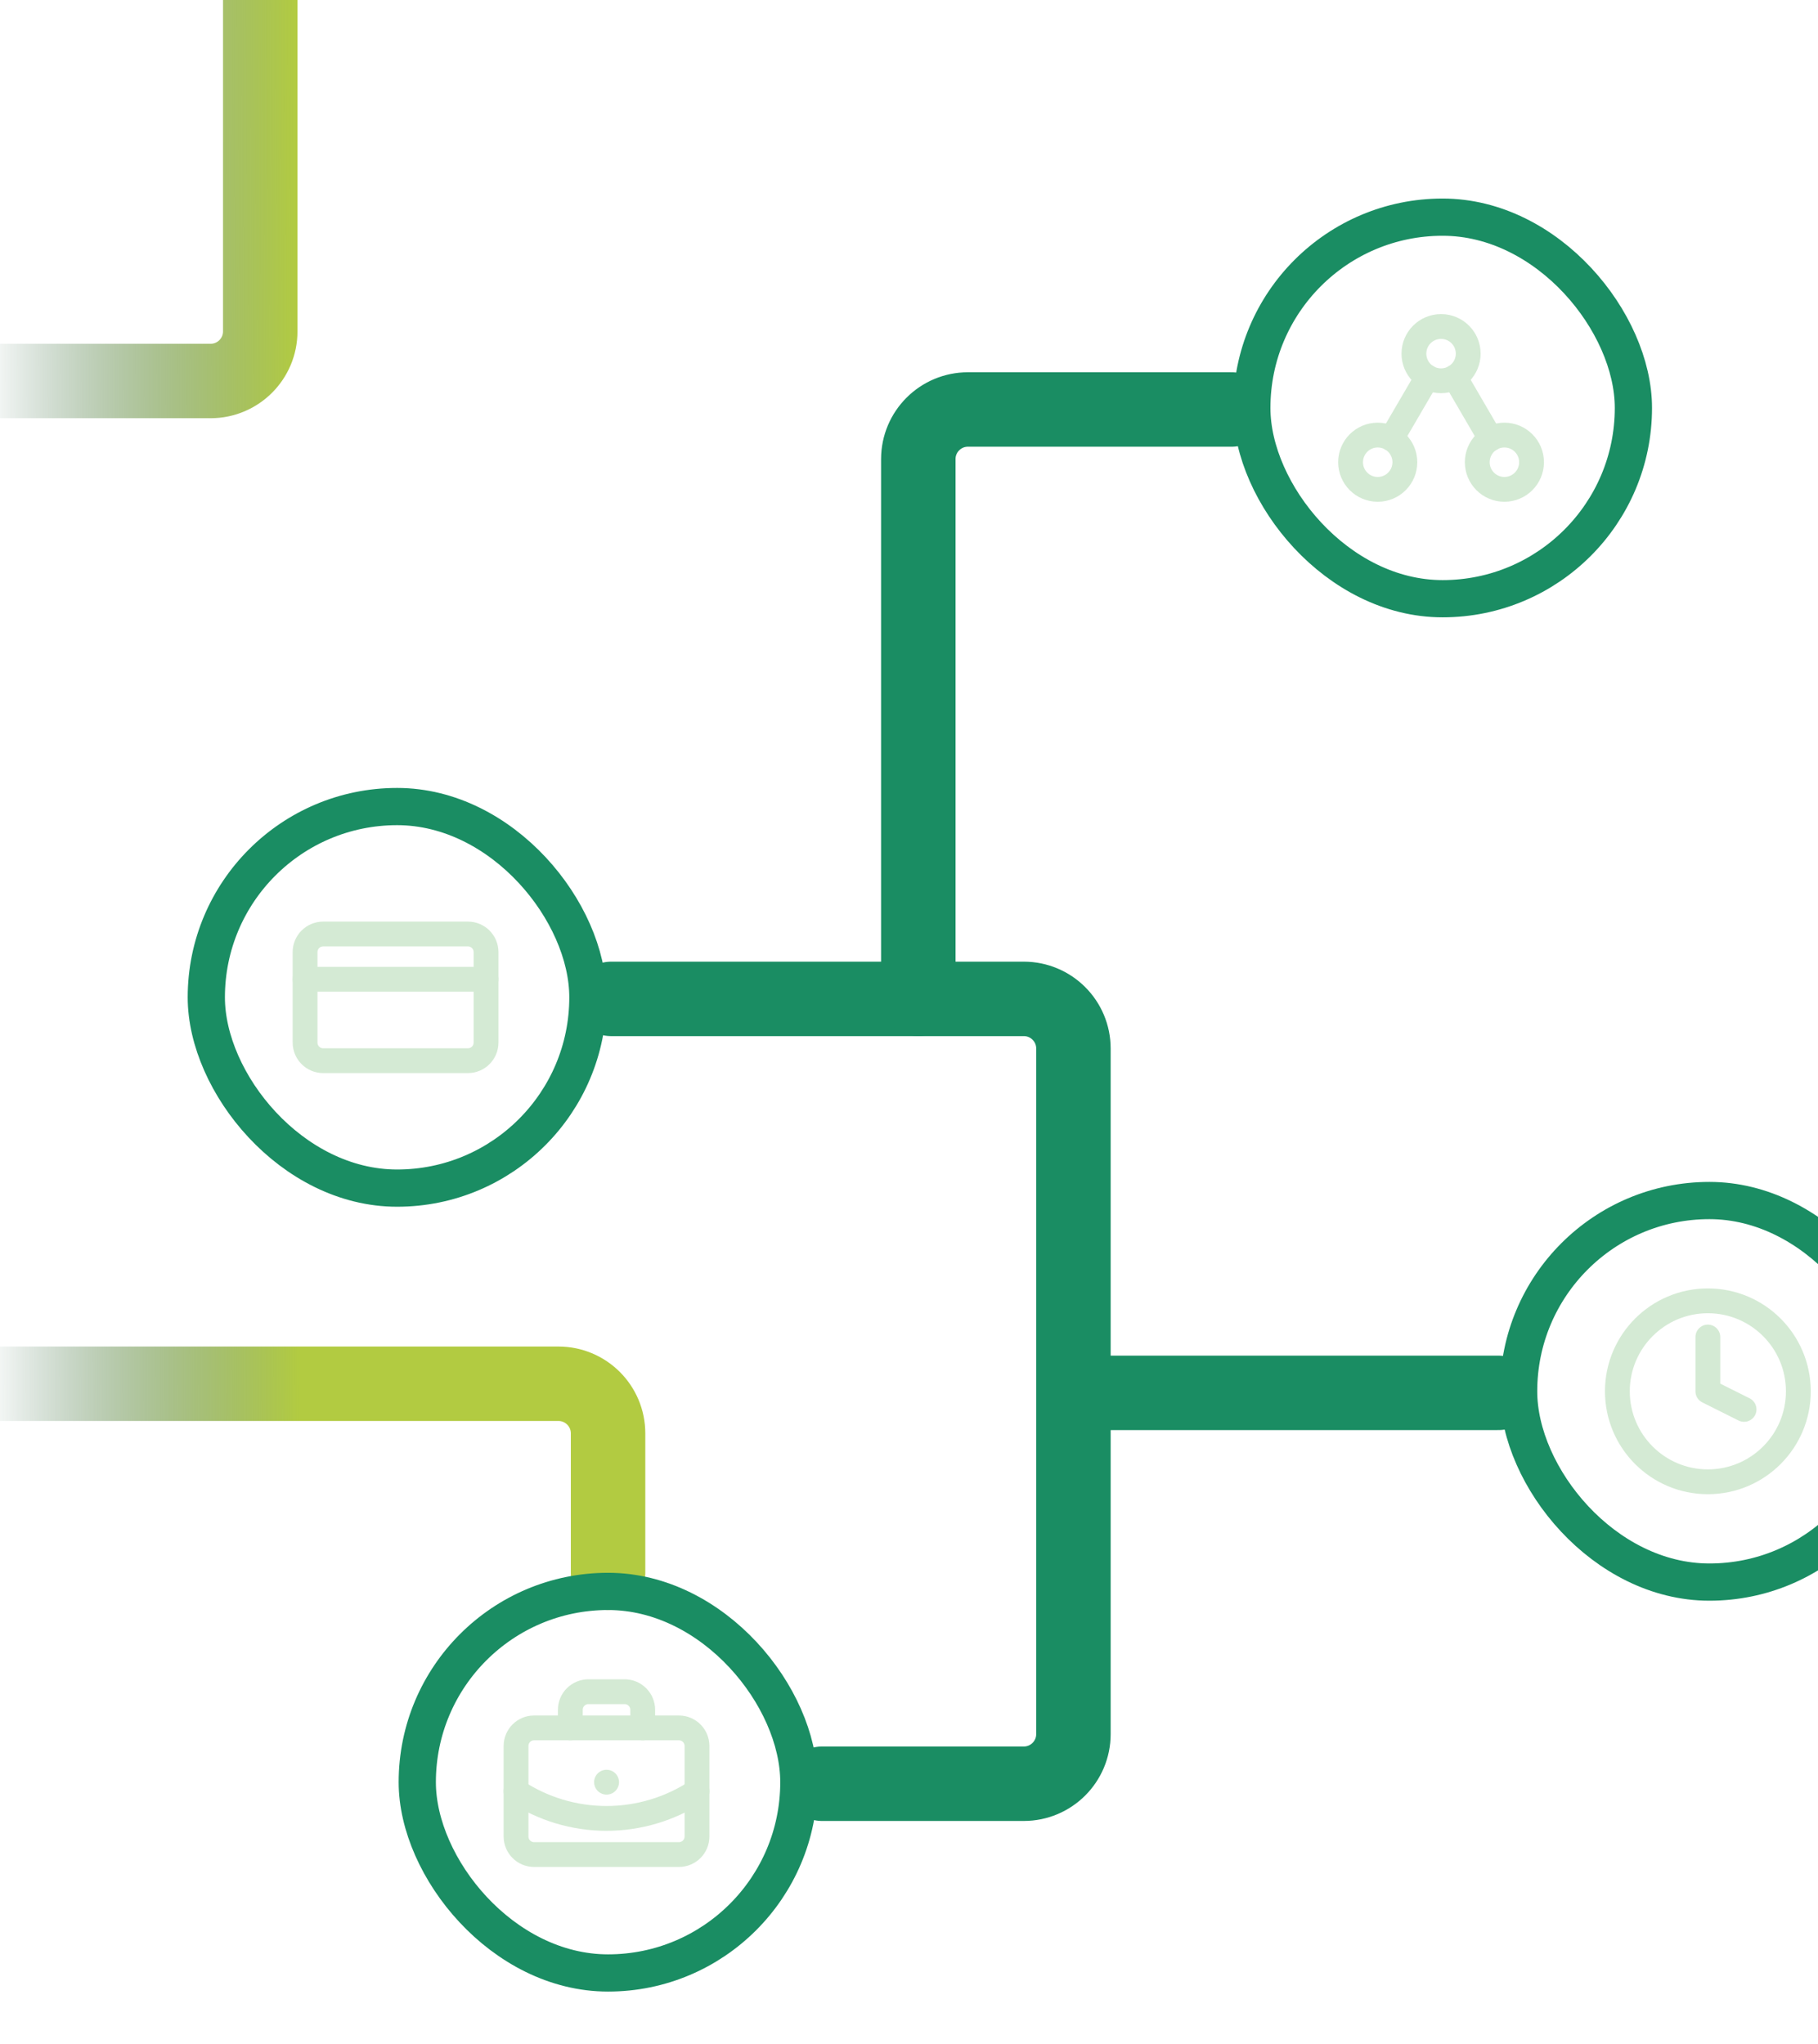
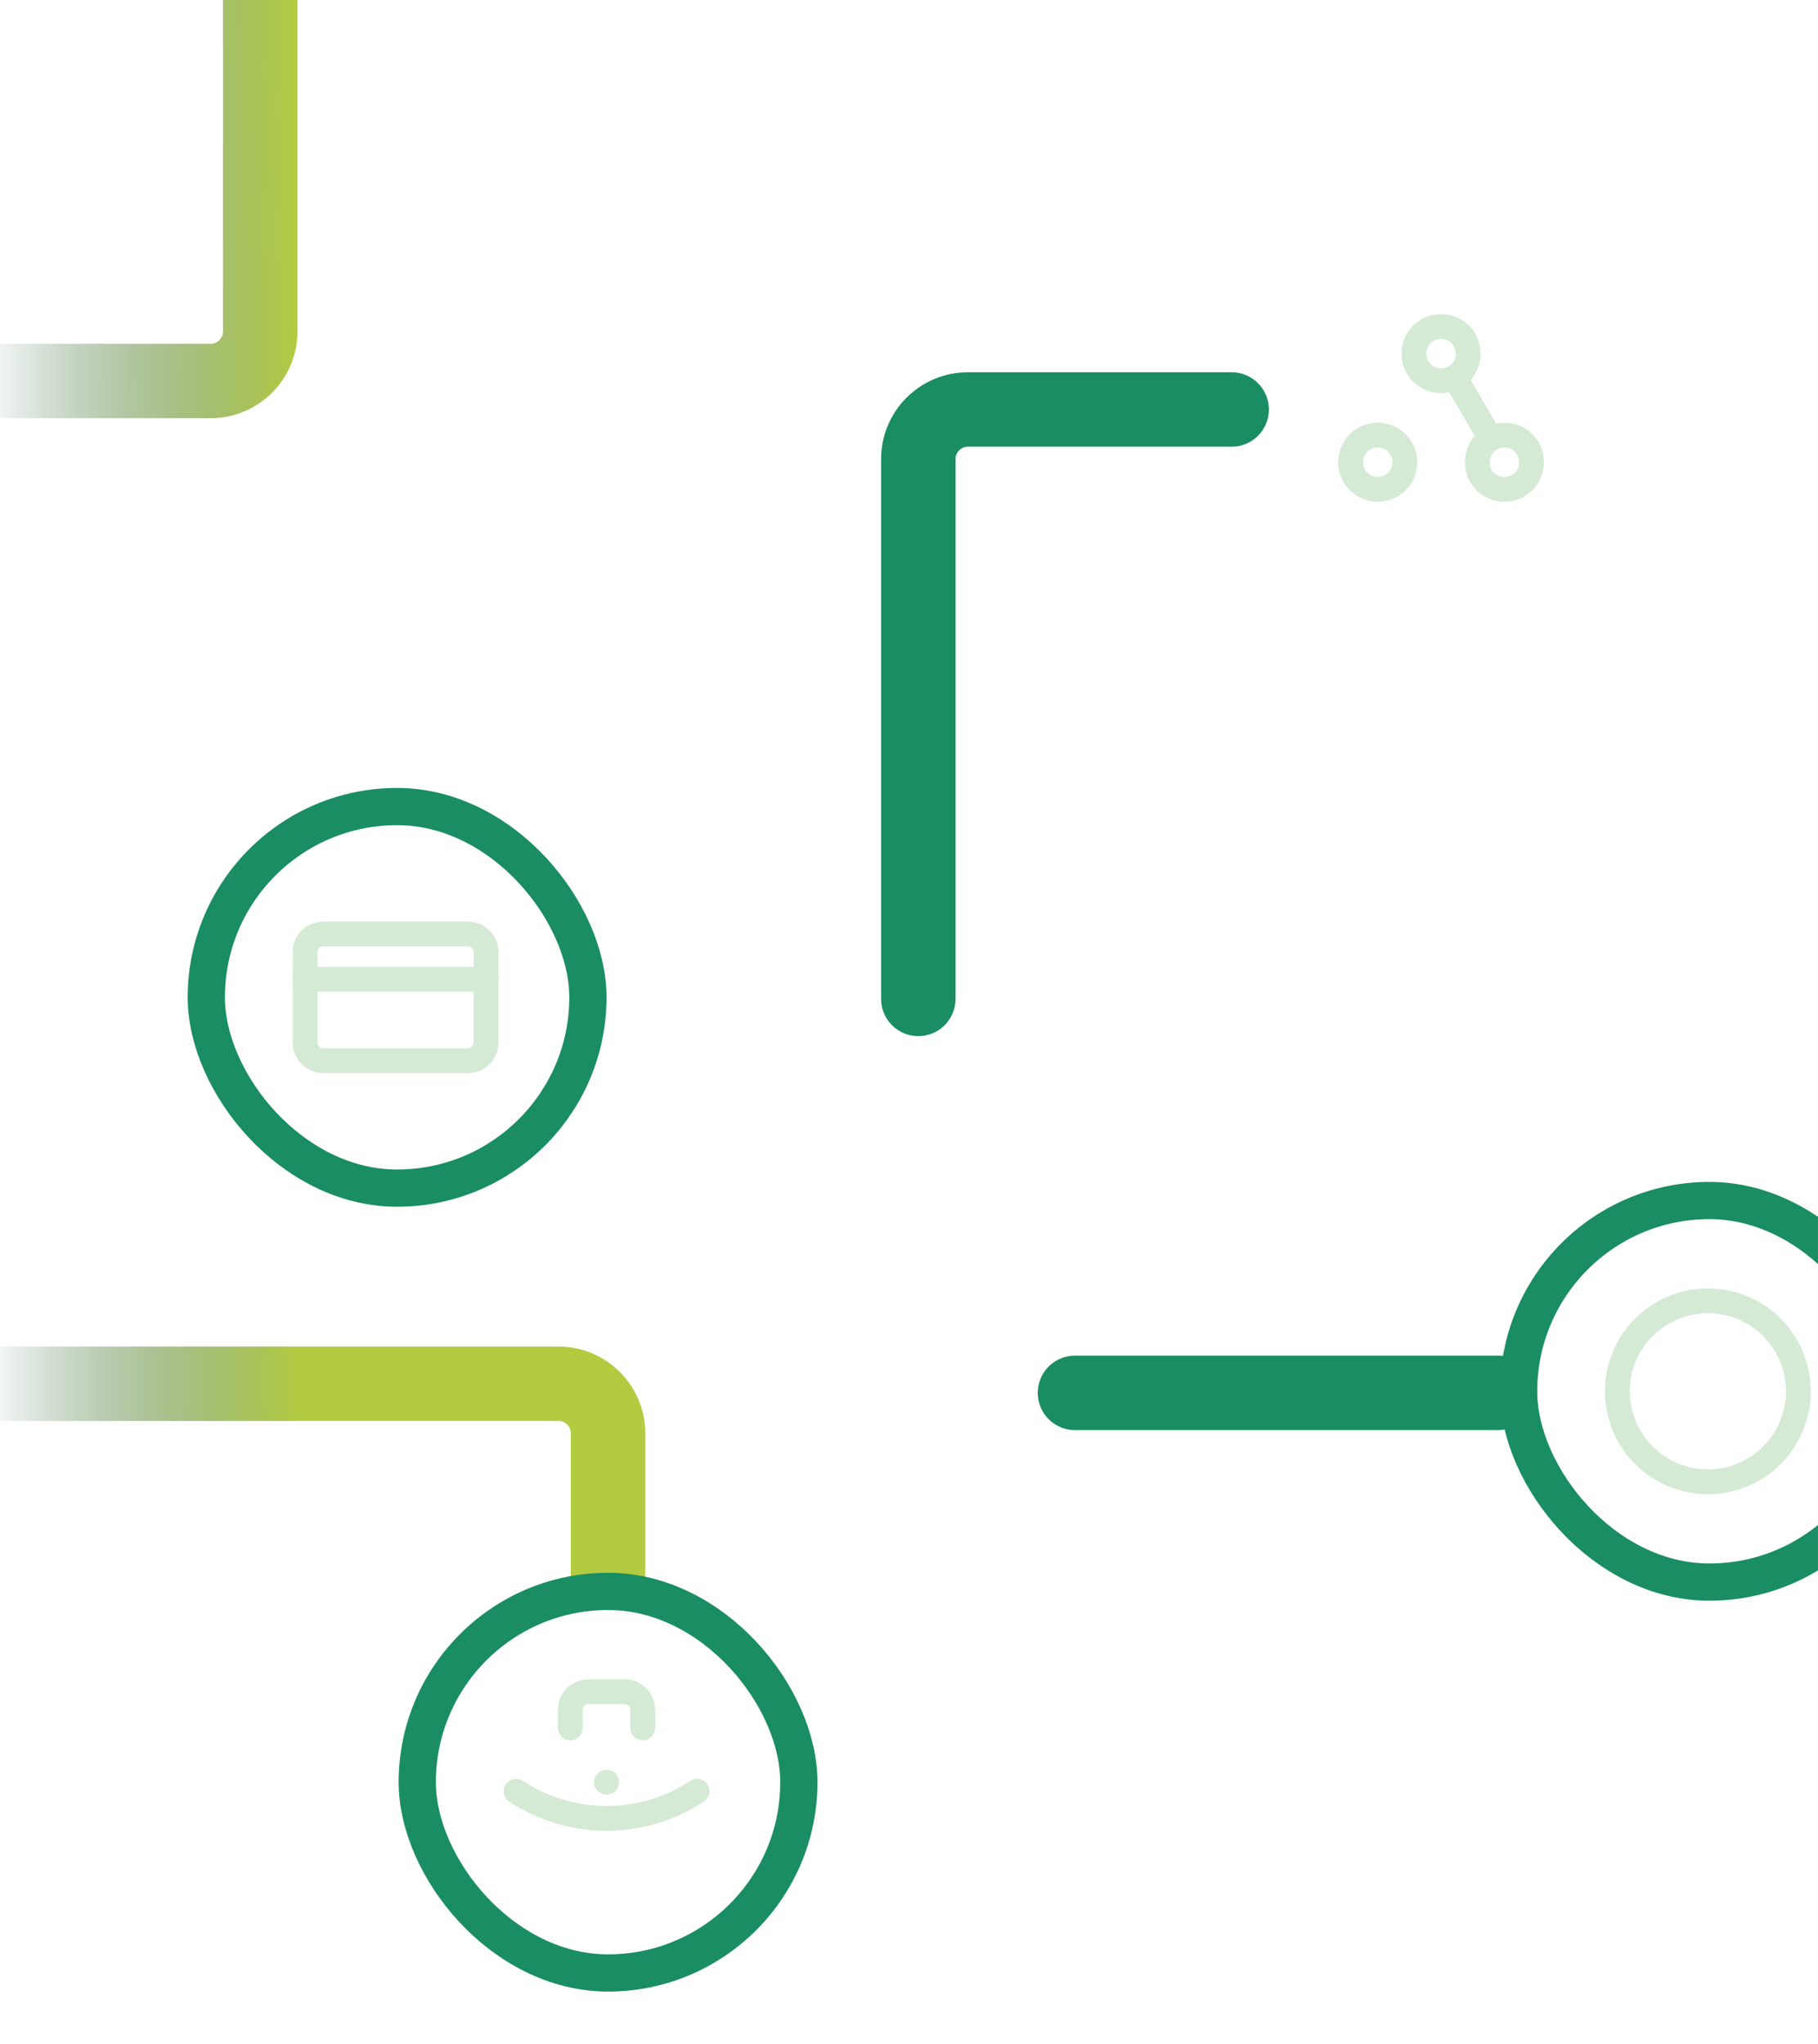
<svg xmlns="http://www.w3.org/2000/svg" width="586" height="659" viewBox="0 0 586 659" fill="none">
  <g clip-path="url(#clip0_1003_62069)">
-     <path d="M197 322H330C338.837 322 346 329.163 346 338V559C346 567.837 338.837 575 330 575H264.948" stroke="#1A8D63" stroke-width="24" stroke-linecap="round" />
    <path d="M296 322V148C296 139.163 303.163 132 312 132H397" stroke="#1A8D63" stroke-width="24" stroke-linecap="round" />
    <path d="M346.5 449H483" stroke="#1A8D63" stroke-width="24" stroke-linecap="round" />
    <rect x="66.5" y="260" width="123" height="123" rx="61.5" stroke="#1A8D63" stroke-width="12" />
    <path d="M150.833 301.083H104.166C100.945 301.083 98.333 303.695 98.333 306.916V336.083C98.333 339.305 100.945 341.916 104.166 341.916H150.833C154.055 341.916 156.666 339.305 156.666 336.083V306.916C156.666 303.695 154.055 301.083 150.833 301.083Z" stroke="#D4EAD4" stroke-width="8" stroke-linecap="round" stroke-linejoin="round" />
    <path d="M98.333 315.667H156.666" stroke="#D4EAD4" stroke-width="8" stroke-linecap="round" stroke-linejoin="round" />
    <rect x="489.5" y="387" width="123" height="123" rx="61.5" stroke="#1A8D63" stroke-width="12" />
-     <path d="M550.5 431V448.5L562.167 454.333" stroke="#D4EAD4" stroke-width="8" stroke-linecap="round" stroke-linejoin="round" />
    <path d="M550.5 477.666C566.608 477.666 579.666 464.608 579.666 448.5C579.666 432.391 566.608 419.333 550.5 419.333C534.391 419.333 521.333 432.391 521.333 448.5C521.333 464.608 534.391 477.666 550.5 477.666Z" stroke="#D4EAD4" stroke-width="8" stroke-linecap="round" stroke-linejoin="round" />
-     <rect x="403.5" y="70" width="123" height="123" rx="61.5" stroke="#1A8D63" stroke-width="12" />
    <path d="M452.833 149C452.833 153.832 448.915 157.75 444.083 157.75C439.251 157.75 435.333 153.832 435.333 149C435.333 144.168 439.251 140.25 444.083 140.25C448.915 140.25 452.833 144.168 452.833 149Z" stroke="#D4EAD4" stroke-width="8" stroke-linecap="round" stroke-linejoin="round" />
    <path d="M473.25 114C473.25 118.832 469.332 122.75 464.5 122.75C459.668 122.75 455.75 118.832 455.75 114C455.75 109.168 459.668 105.25 464.5 105.25C469.332 105.25 473.25 109.168 473.25 114Z" stroke="#D4EAD4" stroke-width="8" stroke-linecap="round" stroke-linejoin="round" />
    <path d="M493.667 149C493.667 153.832 489.749 157.75 484.917 157.75C480.085 157.75 476.167 153.832 476.167 149C476.167 144.168 480.085 140.25 484.917 140.25C489.749 140.25 493.667 144.168 493.667 149Z" stroke="#D4EAD4" stroke-width="8" stroke-linecap="round" stroke-linejoin="round" />
    <path d="M468.904 121.554L480.513 141.475" stroke="#D4EAD4" stroke-width="8" stroke-linecap="round" stroke-linejoin="round" />
-     <path d="M448.487 141.445L460.096 121.554" stroke="#D4EAD4" stroke-width="8" stroke-linecap="round" stroke-linejoin="round" />
    <path d="M196 507V462.064C196 453.228 188.837 446.064 180 446.064H-22M-22 122.816H30.943H67.886C76.722 122.816 83.886 115.653 83.886 106.816V-42" stroke="url(#paint0_linear_1003_62069)" stroke-width="24" stroke-linecap="round" />
    <rect x="134.5" y="513" width="123" height="123" rx="61.5" stroke="#1A8D63" stroke-width="12" />
    <path d="M195.5 574.5H195.529" stroke="#D4EAD4" stroke-width="8" stroke-linecap="round" stroke-linejoin="round" />
    <path d="M207.166 557V551.166C207.166 549.619 206.552 548.136 205.458 547.042C204.364 545.948 202.88 545.333 201.333 545.333H189.666C188.119 545.333 186.636 545.948 185.542 547.042C184.448 548.136 183.833 549.619 183.833 551.166V557" stroke="#D4EAD4" stroke-width="8" stroke-linecap="round" stroke-linejoin="round" />
    <path d="M224.666 577.417C216.012 583.131 205.87 586.177 195.5 586.177C185.129 586.177 174.987 583.131 166.333 577.417" stroke="#D4EAD4" stroke-width="8" stroke-linecap="round" stroke-linejoin="round" />
-     <path d="M218.833 557H172.166C168.945 557 166.333 559.612 166.333 562.833V592C166.333 595.222 168.945 597.833 172.166 597.833H218.833C222.055 597.833 224.666 595.222 224.666 592V562.833C224.666 559.612 222.055 557 218.833 557Z" stroke="#D4EAD4" stroke-width="8" stroke-linecap="round" stroke-linejoin="round" />
  </g>
  <defs>
    <linearGradient id="paint0_linear_1003_62069" x1="196" y1="232.5" x2="-89.5" y2="233" gradientUnits="userSpaceOnUse">
      <stop offset="0.35" stop-color="#B2CB41" />
      <stop offset="0.707" stop-color="#0B482C" stop-opacity="0" />
    </linearGradient>
    <clipPath id="clip0_1003_62069">
      <rect width="586" height="659" fill="white" />
    </clipPath>
  </defs>
</svg>